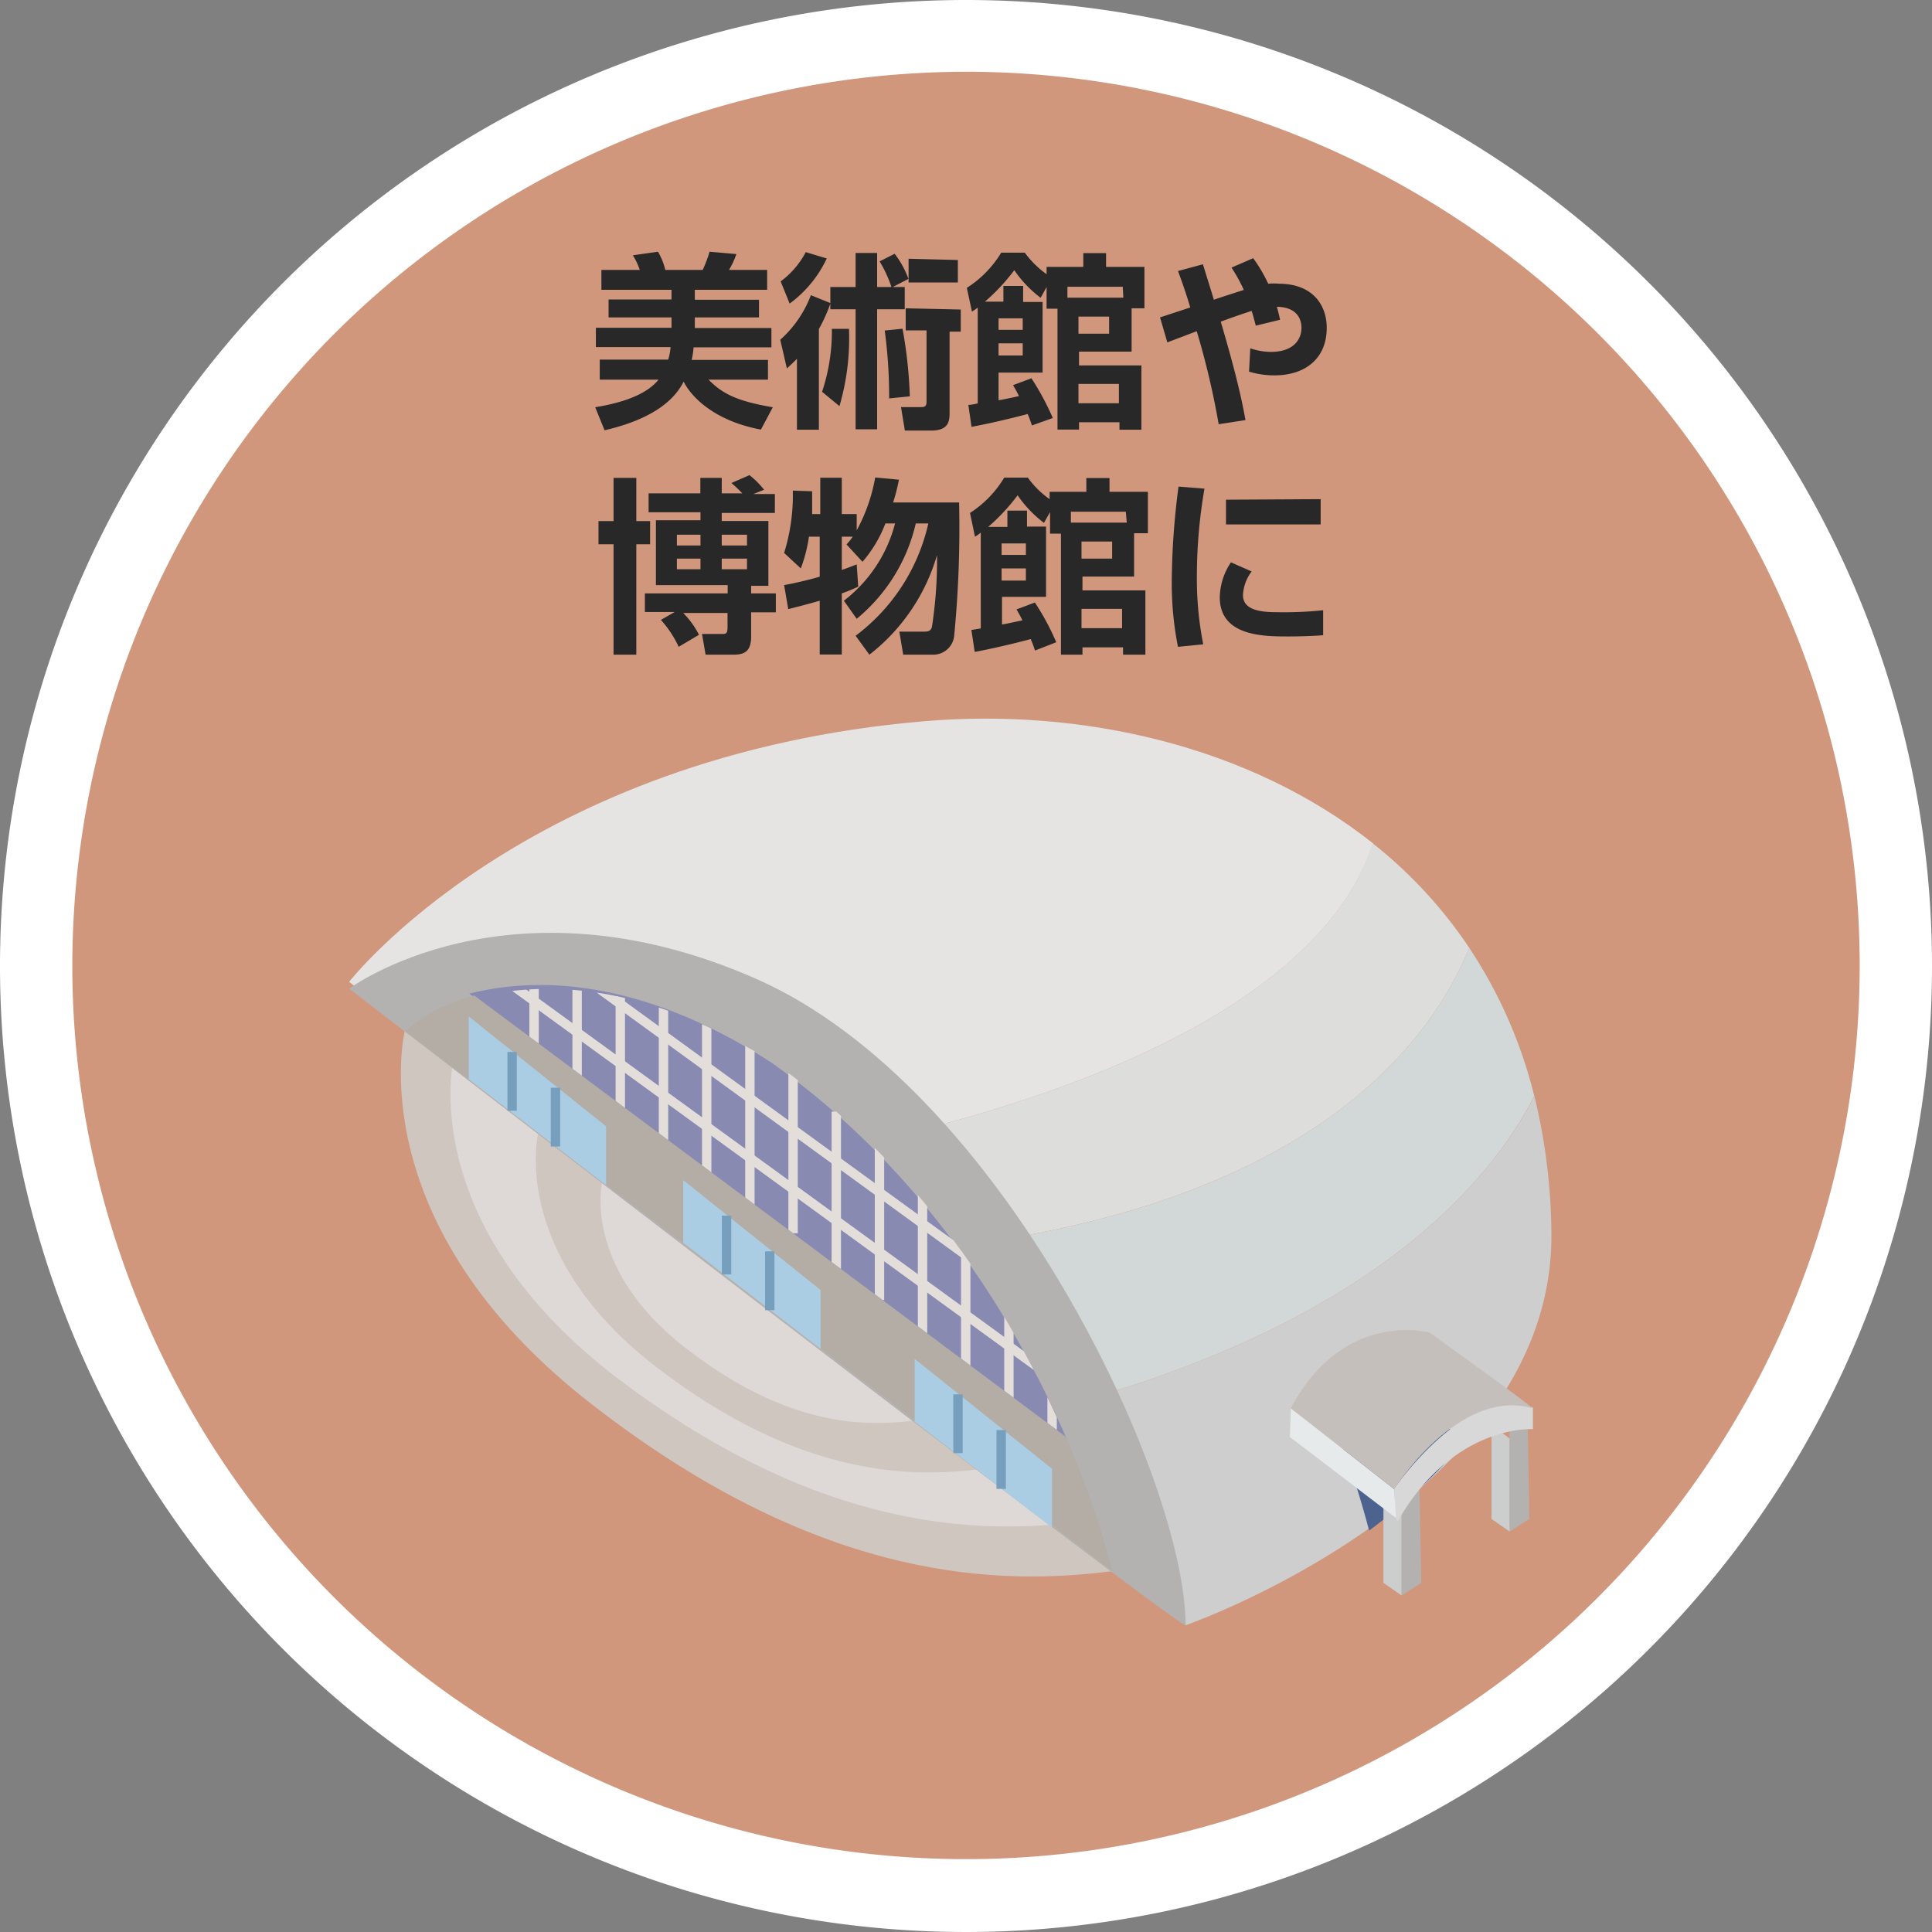
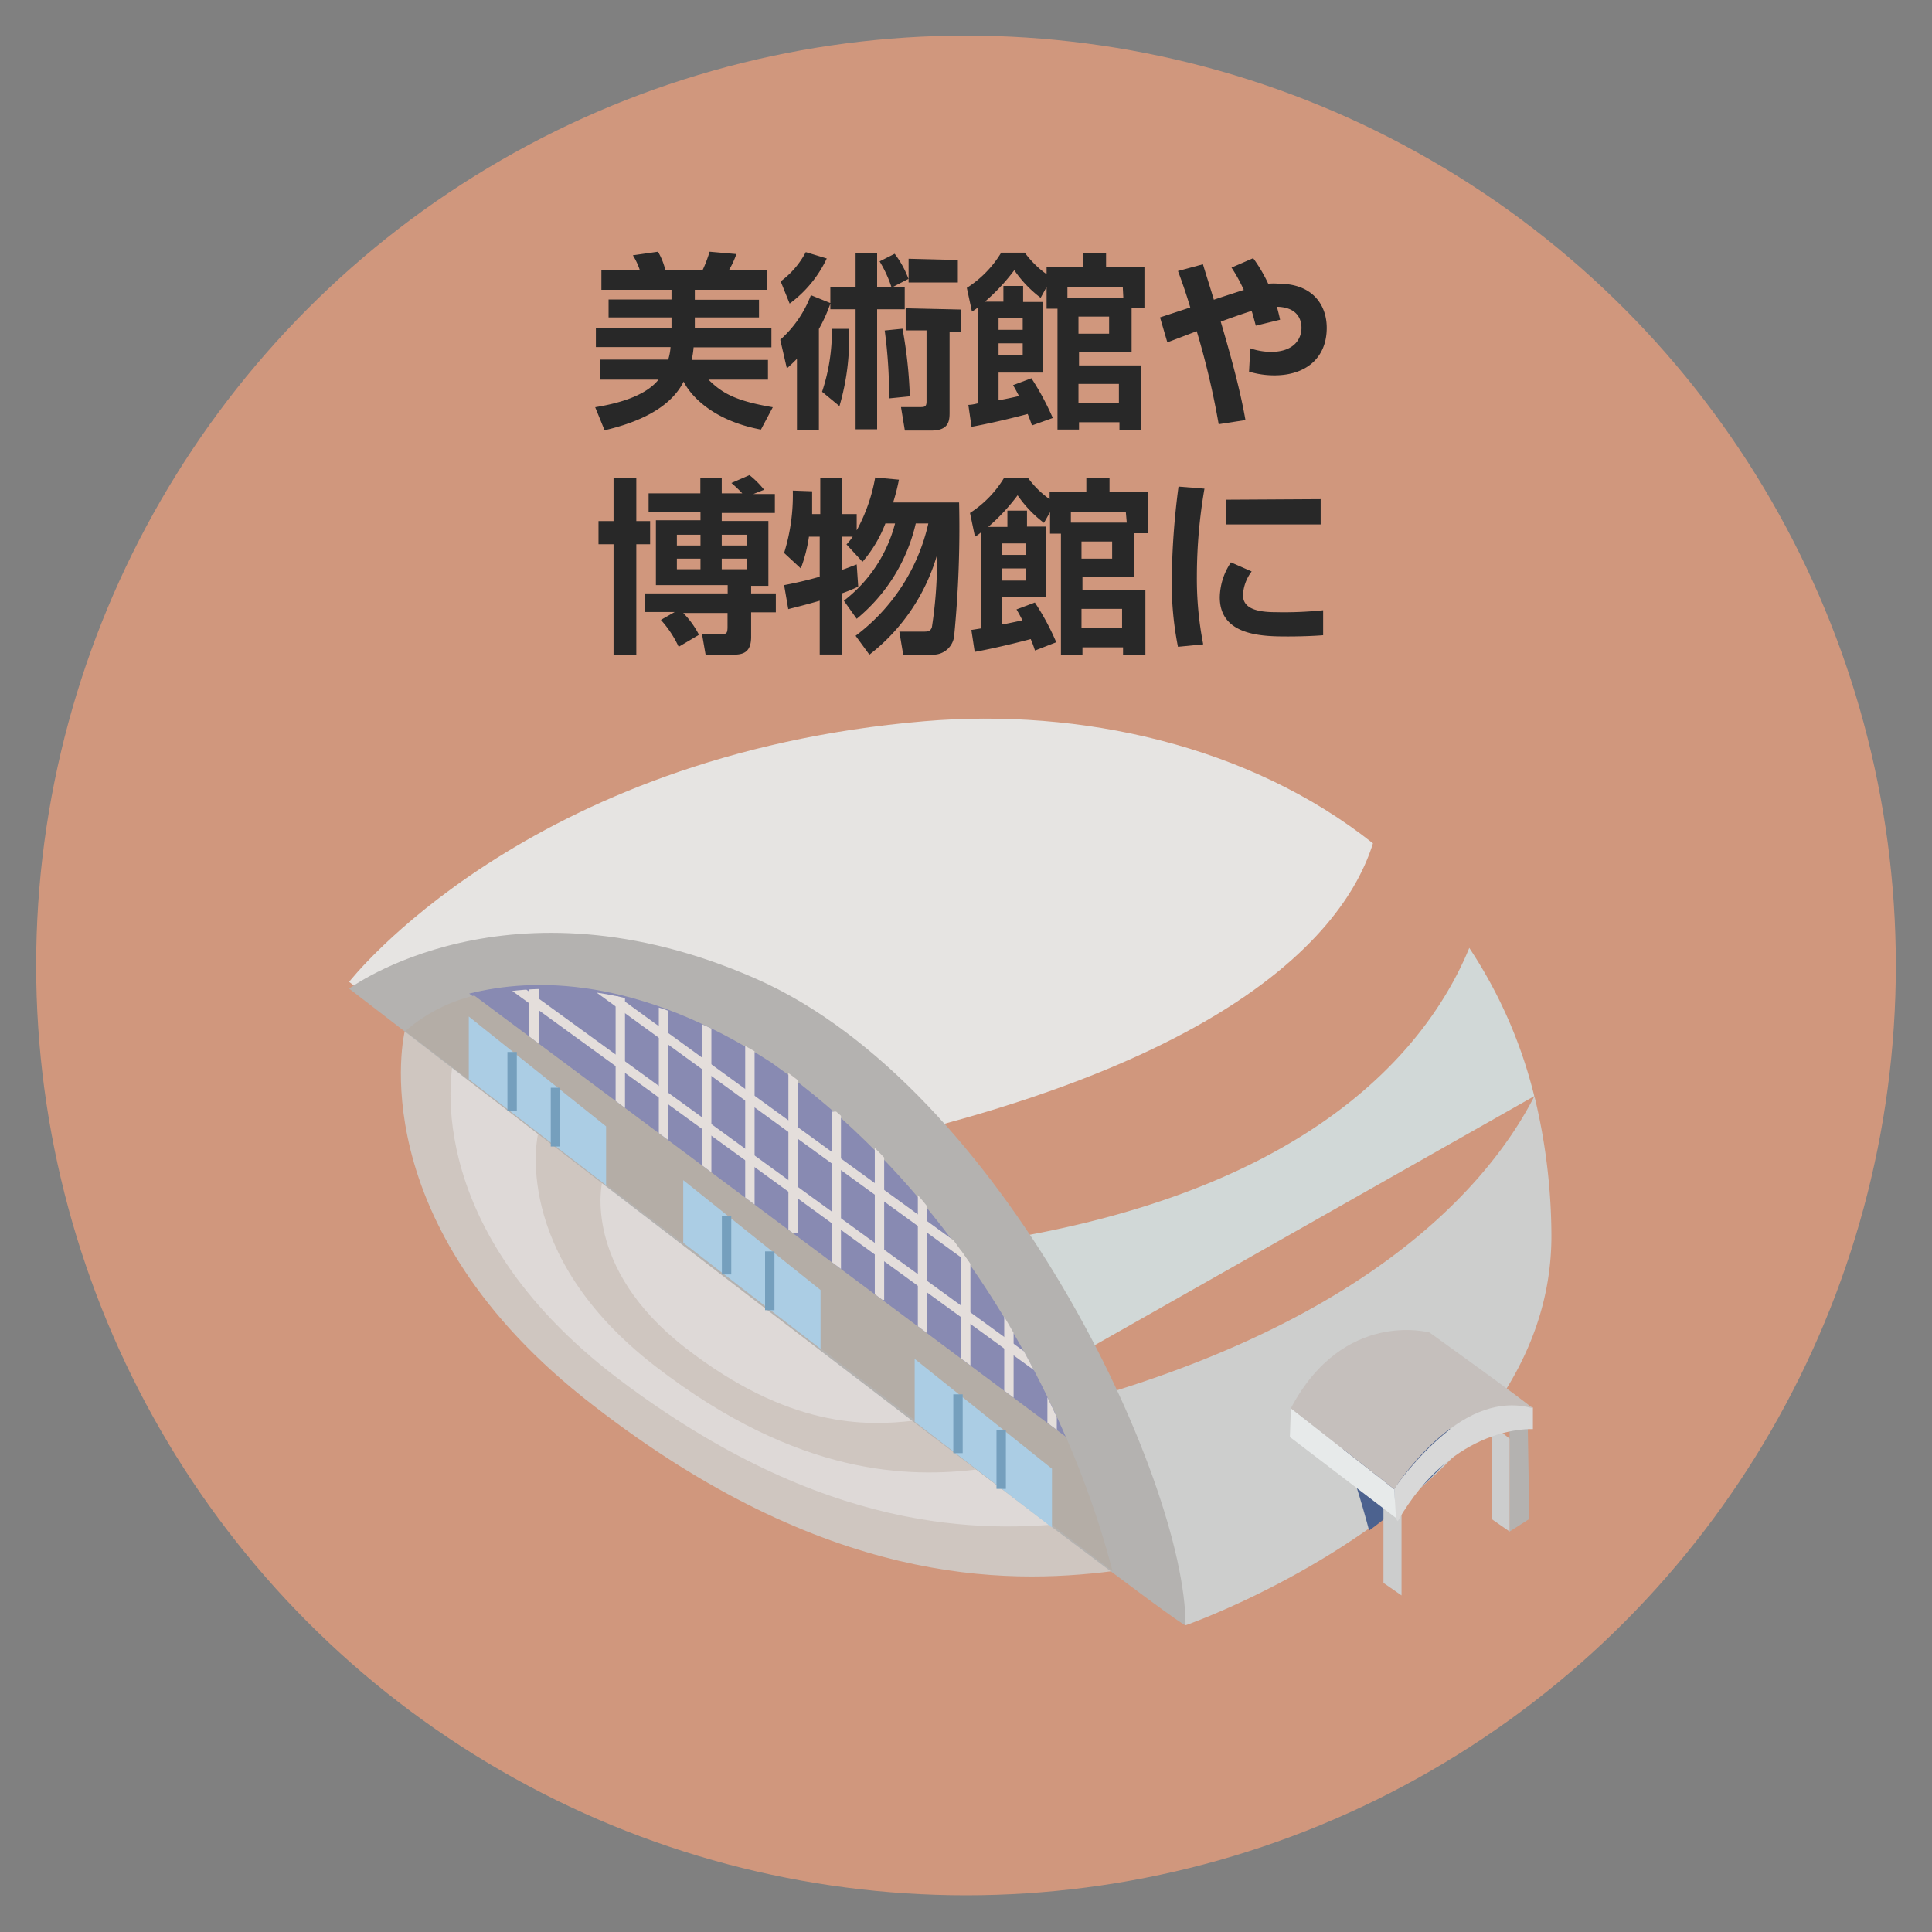
<svg xmlns="http://www.w3.org/2000/svg" id="レイヤー_1" data-name="レイヤー 1" viewBox="0 0 140 140">
  <rect x="0" y="0" width="140" height="140" fill="#808080" stroke="none" />
  <defs>
    <style>.cls-1,.cls-15,.cls-17{fill:none;}.cls-2{fill:#f2a27c;opacity:0.7;}.cls-3{fill:#fff;}.cls-4{fill:#282828;}.cls-5{fill:#e6e4e2;}.cls-6{fill:#dddddc;}.cls-7{fill:#d1d8d7;}.cls-8{fill:#cdcecd;}.cls-9{fill:#cfc6c0;}.cls-10{fill:#ded9d7;}.cls-11{fill:#b4b2b0;}.cls-12{fill:#888ab2;}.cls-13{fill:#b4ada6;}.cls-14{clip-path:url(#clip-path);}.cls-15{stroke:#e4dedb;}.cls-15,.cls-17{stroke-width:0.68px;}.cls-16{fill:#abcde4;}.cls-17{stroke:#759fbd;}.cls-18{fill:#4c628f;}.cls-19{fill:#cccdcd;}.cls-20{fill:#d8d8d8;}.cls-21{fill:#e7eaea;}.cls-22{fill:#c5bfbc;}</style>
    <clipPath id="clip-path">
      <path class="cls-1" d="M56.47,77.28c-9.74-6.3-17.3-6.16-21.91-5l42.63,31.79C73.79,96.22,67.41,85.06,56.47,77.28Z" />
    </clipPath>
  </defs>
  <title>riyosisetsu-icon</title>
  <circle class="cls-2" cx="70" cy="69.96" r="67.38" />
-   <path class="cls-3" d="M70,5.2A64.76,64.76,0,1,1,5.24,70,64.83,64.83,0,0,1,70,5.2M70,0a70,70,0,1,0,70,70A70,70,0,0,0,70,0Z" />
  <path class="cls-4" d="M48.42,26.06a3.85,3.85,0,0,0,.17-.91H43.18v-1.4h5.48V23H44.1V21.7h4.56V21H43.58V19.56h2.78a4.88,4.88,0,0,0-.5-1.06l1.82-.26a4.84,4.84,0,0,1,.53,1.32h2.71a9.7,9.7,0,0,0,.5-1.32l1.94.17a6.25,6.25,0,0,1-.53,1.15h2.76V21H50.35v.72H55V23H50.35v.77H55.9v1.4H50.26a5.82,5.82,0,0,1-.14.91h5.53v1.43H51.34c1,1,2,1.55,4.66,2l-.86,1.62c-3.72-.7-5.22-2.68-5.6-3.48-1,2-3.45,3-5.73,3.53l-.68-1.67c1.63-.27,3.62-.79,4.59-2H43.46V26.06Z" />
  <path class="cls-4" d="M60.17,22a11.26,11.26,0,0,1-.83,1.84v7.3H57.75V26c-.24.25-.45.44-.73.7l-.48-2.08a8.24,8.24,0,0,0,2.22-3.23l1.41.57V20.8H62V18.33h1.56V20.8h2v1.61h-2v8.7H62v-8.7H60.17Zm-3.6-1.61a6.27,6.27,0,0,0,1.82-2.12l1.52.46A8.58,8.58,0,0,1,57.22,22Zm3,8a13.84,13.84,0,0,0,.71-4.56h1.24a17.47,17.47,0,0,1-.69,5.6Zm5.26-10a6.77,6.77,0,0,1,1,1.82l-1.22.63a9,9,0,0,0-.87-1.9Zm-.4,10.48a35.65,35.65,0,0,0-.32-4.92l1.29-.13a32.82,32.82,0,0,1,.53,4.9Zm5.19-6.44v1.6h-.81v5.82c0,.58,0,1.35-1.32,1.35H65.57l-.28-1.7h1.34c.34,0,.51,0,.51-.4V23.94H65.63v-1.6Zm-.21-3.59v1.63H65.84V18.75Z" />
  <path class="cls-4" d="M74.78,30.83c-.1-.29-.16-.47-.31-.83-.26.07-2.22.59-4.07.93l-.23-1.59c.23,0,.57-.08.68-.11V22.29a3.82,3.82,0,0,1-.42.29l-.37-1.72a7.82,7.82,0,0,0,2.49-2.55h1.71a7,7,0,0,0,1.58,1.56v-.53H78.5v-1h1.65v1h2.78v3H82v3.14H78.19v1h4.52v4.66H81.12V30.6H78.19v.53H76.63V22.37h-.79V20.8l-.43.78a8.57,8.57,0,0,1-1.91-2,14.47,14.47,0,0,1-2.13,2.28h1.34V20.72h1.43v1.16h1.41V27H72.36v2c.07,0,.75-.13,1.48-.3-.16-.31-.23-.45-.43-.79l1.33-.5a19.21,19.21,0,0,1,1.55,2.88Zm-2.42-7.76v.83h1.75v-.83Zm0,1.81v.88h1.75v-.88Zm9-4.1H77.35v.79H81.4Zm-3.21,2.16v1.24h2.22V22.94Zm0,4.88v1.4h2.93v-1.4Z" />
  <path class="cls-4" d="M90.81,18.71a10.94,10.94,0,0,1,1.09,1.85,4.27,4.27,0,0,1,.78,0c2.39,0,3.46,1.49,3.46,3.2,0,2.19-1.52,3.44-3.79,3.44a6.3,6.3,0,0,1-1.84-.27l.09-1.69a4.77,4.77,0,0,0,1.49.26c1.74,0,2.22-1,2.22-1.74,0-.53-.23-1.5-1.78-1.53.1.38.16.61.23.94L91,23.6c-.13-.48-.19-.73-.3-1.07-.7.22-1.77.6-2.24.78,1,3.38,1.5,5.47,1.79,7.13l-1.94.3A58.12,58.12,0,0,0,86.72,24l-2.13.81L84.06,23l2.19-.72c-.27-.94-.7-2.15-.89-2.64l1.81-.49c.12.41.64,2.05.79,2.57.18-.07,1.82-.6,2.17-.71a11.56,11.56,0,0,0-.89-1.62Z" />
  <path class="cls-4" d="M44.46,34.63h1.65v3.13h1v1.68h-1v8H44.46v-8H43.37V37.76h1.09Zm9.33,1.12A9.54,9.54,0,0,0,53,35l1.31-.57a6.42,6.42,0,0,1,1.06,1.06l-.78.31h1.56v1.37H52.3v.58h3.38v4.7H54.43V43h1.79v1.37H54.43v1.78c0,1.13-.58,1.29-1.3,1.29h-2l-.26-1.5h1.43c.31,0,.42,0,.42-.52v-1H49.51A6.35,6.35,0,0,1,50.65,46l-1.47.87a7.78,7.78,0,0,0-1.29-1.95l1-.57H46.73V43h6V42.4H47.53V37.7h3.23v-.58H47V35.75h3.75V34.63H52.3v1.12Zm-4.74,3v.78h1.71v-.78Zm0,1.73v.77h1.71v-.77Zm3.25-1.73v.78h1.83v-.78Zm0,1.73v.77h1.83v-.77Z" />
  <path class="cls-4" d="M62,46.07a14,14,0,0,0,5.27-8.14h-.91a12.6,12.6,0,0,1-4.28,6.91l-.93-1.31a10.32,10.32,0,0,0,3.71-5.6h-.7a9.37,9.37,0,0,1-1.66,2.78l-1.16-1.26a3.92,3.92,0,0,0,.45-.56H61V41.3c.45-.15.7-.26,1.08-.4l.11,1.61A11.81,11.81,0,0,1,61,43v4.43H59.4v-3.9c-1.18.34-1.74.47-2.28.61l-.3-1.74c.63-.12,1.54-.31,2.58-.61V38.89h-.78a11,11,0,0,1-.59,2.3l-1.21-1.12a14.08,14.08,0,0,0,.63-4.52l1.4.05c0,.42,0,.94,0,1.65h.59V34.62H61v2.63h1.08v1.18a12.5,12.5,0,0,0,1.34-3.83l1.72.16a14.11,14.11,0,0,1-.42,1.65h4.78A80.87,80.87,0,0,1,69.15,46a1.52,1.52,0,0,1-1.53,1.44H65.45l-.28-1.67h1.72c.31,0,.54,0,.64-.33a31.89,31.89,0,0,0,.37-5.22A14.12,14.12,0,0,1,63,47.44Z" />
  <path class="cls-4" d="M75,47.14c-.1-.3-.16-.48-.31-.83-.26.07-2.22.59-4.06.93l-.24-1.59.68-.11V38.59a2.35,2.35,0,0,1-.42.3l-.36-1.72a7.87,7.87,0,0,0,2.48-2.56h1.71a6.63,6.63,0,0,0,1.58,1.56v-.53h2.66v-1H80.4v1h2.78v3h-1v3.14H78.44v1H83v4.66H81.38v-.53H78.44v.53H76.88V38.67h-.79V37.11l-.44.78a8.61,8.61,0,0,1-1.91-2,14.39,14.39,0,0,1-2.13,2.29H73V37h1.42v1.16H75.8v5.09H72.61v2c.07,0,.75-.14,1.48-.3-.16-.31-.23-.45-.43-.79l1.33-.5a17.9,17.9,0,0,1,1.55,2.88Zm-2.42-7.76v.83h1.76v-.83Zm0,1.81v.88h1.76v-.88Zm9-4.11H77.6v.79h4.05Zm-3.21,2.16v1.24h2.22V39.24Zm0,4.88v1.4h2.94v-1.4Z" />
  <path class="cls-4" d="M87.28,35.41a37.55,37.55,0,0,0-.55,6.35,24.58,24.58,0,0,0,.46,4.93l-1.83.18a23.6,23.6,0,0,1-.45-4.81,55.11,55.11,0,0,1,.49-6.8Zm3.42,6a3.08,3.08,0,0,0-.63,1.71c0,.85.76,1.24,2.36,1.24a27.21,27.21,0,0,0,3.45-.14v1.81c-.72.06-1.74.09-2.49.09-1.81,0-5,0-5-2.84a4.67,4.67,0,0,1,.81-2.53Zm5-5.24V38H88.84V36.21Z" />
  <path class="cls-5" d="M99.49,61.11c-9-7.14-21.24-9.8-32.48-8.85C38.06,54.71,25.3,71.15,25.3,71.15L44.62,86C87.72,80.4,97.43,67.74,99.49,61.11Z" />
-   <path class="cls-6" d="M106.47,68.69a33,33,0,0,0-7-7.58C97.43,67.74,87.72,80.4,44.62,86l6.78,5.21C91.09,91.8,102.94,77.27,106.47,68.69Z" />
-   <path class="cls-7" d="M111.18,79.43a34.15,34.15,0,0,0-4.71-10.74C102.94,77.27,91.09,91.8,51.4,91.22l16.52,12.72C97.51,98.42,107.73,86.18,111.18,79.43Z" />
+   <path class="cls-7" d="M111.18,79.43a34.15,34.15,0,0,0-4.71-10.74C102.94,77.27,91.09,91.8,51.4,91.22l16.52,12.72Z" />
  <path class="cls-8" d="M67.92,103.94l18,13.83s26.74-9.32,26.5-28.46a43.28,43.28,0,0,0-1.23-9.88C107.73,86.18,97.51,98.42,67.92,103.94Z" />
  <path class="cls-9" d="M29.33,74.72S25.9,88.68,43,101.85c16.77,13,29.72,13,37.62,12-.54-1.5-51-39.13-51-39.13" />
  <path class="cls-10" d="M32.89,76.64s-3,12,12,23.34c14.79,11.14,26.22,11.14,33.2,10.32-.48-1.29-45-33.66-45-33.66" />
  <path class="cls-9" d="M39,82.1S36.86,90.79,47.48,99c10.45,8.07,18.52,8.07,23.44,7.47-.34-.93-31.76-24.37-31.76-24.37" />
  <path class="cls-10" d="M43.64,85.65s-1.51,6.16,6,12,13.12,5.71,16.61,5.29c-.24-.66-22.51-17.27-22.51-17.27" />
  <path class="cls-11" d="M25.3,71.64s11.54-8.59,29.45-.73,31.16,36.31,31.16,46.86C85.42,118,25.3,71.64,25.3,71.64Z" />
  <path class="cls-12" d="M55.9,77C46.16,70.7,38.6,70.84,34,72L77.31,104.3C73.91,96.41,67.36,85.08,55.9,77Z" />
  <path class="cls-13" d="M34.37,72.14a11.82,11.82,0,0,0-5,2.58l51.25,39.13a66.29,66.29,0,0,0-3.39-9.74Z" />
  <g class="cls-14">
    <line class="cls-15" x1="38.7" y1="67.47" x2="38.7" y2="79.13" />
-     <line class="cls-15" x1="41.82" y1="69.18" x2="41.82" y2="80.84" />
    <line class="cls-15" x1="44.95" y1="70.88" x2="44.95" y2="82.54" />
    <line class="cls-15" x1="48.08" y1="72.59" x2="48.08" y2="84.25" />
    <line class="cls-15" x1="51.21" y1="73.44" x2="51.21" y2="85.95" />
    <line class="cls-15" x1="54.34" y1="74.3" x2="54.34" y2="87.66" />
    <line class="cls-15" x1="57.47" y1="77.71" x2="57.47" y2="89.37" />
    <line class="cls-15" x1="60.6" y1="80.55" x2="60.6" y2="92.21" />
    <line class="cls-15" x1="63.73" y1="82.54" x2="63.73" y2="94.2" />
    <line class="cls-15" x1="66.85" y1="85.1" x2="66.85" y2="96.76" />
    <line class="cls-15" x1="69.98" y1="87.94" x2="69.98" y2="99.6" />
    <line class="cls-15" x1="73.11" y1="90.22" x2="73.11" y2="101.88" />
    <line class="cls-15" x1="76.24" y1="93.35" x2="76.24" y2="105" />
    <line class="cls-15" x1="36.42" y1="70.88" x2="79.07" y2="101.88" />
    <line class="cls-15" x1="38.27" y1="67.9" x2="80.92" y2="98.89" />
  </g>
  <polygon class="cls-16" points="76.23 110.69 76.23 106.43 66.28 98.47 66.28 103.02 76.23 110.69" />
  <line class="cls-17" x1="69.42" y1="101.04" x2="69.42" y2="105.3" />
  <line class="cls-17" x1="72.55" y1="103.63" x2="72.55" y2="107.89" />
  <polygon class="cls-16" points="43.92 85.88 43.92 81.62 33.97 73.66 33.97 78.21 43.92 85.88" />
  <line class="cls-17" x1="37.11" y1="76.23" x2="37.11" y2="80.49" />
  <line class="cls-17" x1="40.25" y1="78.82" x2="40.25" y2="83.08" />
  <polygon class="cls-16" points="59.46 97.74 59.46 93.48 49.51 85.52 49.51 90.06 59.46 97.74" />
  <line class="cls-17" x1="52.65" y1="88.09" x2="52.65" y2="92.35" />
  <line class="cls-17" x1="55.78" y1="90.68" x2="55.78" y2="94.94" />
  <path class="cls-18" d="M99.21,110.91s-1.83-7.18-3.53-9.13c-.76-.89,6.4-4.31,6.4-4.31l3.65,7.44A40.76,40.76,0,0,1,99.21,110.91Z" />
-   <polygon class="cls-11" points="102.86 107.78 102.99 114.7 101.56 115.61 101.56 108.82 102.86 107.78" />
  <polygon class="cls-19" points="101.56 109.74 101.56 115.61 100.25 114.7 100.25 108.69 101.56 109.74" />
  <polygon class="cls-11" points="110.69 102.3 110.82 110.07 109.39 110.98 109.39 103.34 110.69 102.3" />
  <polygon class="cls-19" points="109.39 104.25 109.39 110.98 108.08 110.07 108.08 103.21 109.39 104.25" />
  <path class="cls-20" d="M111.08,102v1.56s-5.74-.39-9.79,6.66c-.26,0-.26-2.35-.26-2.35S106.25,100.21,111.08,102Z" />
  <polygon class="cls-21" points="101.16 110 93.47 104.13 93.54 102.05 101.03 107.91 101.16 110" />
  <path class="cls-22" d="M93.54,102.05l7.49,5.86s4.6-7.37,10-5.87c0-.14-7.44-5.48-7.44-5.48S97.36,94.83,93.54,102.05Z" />
</svg>